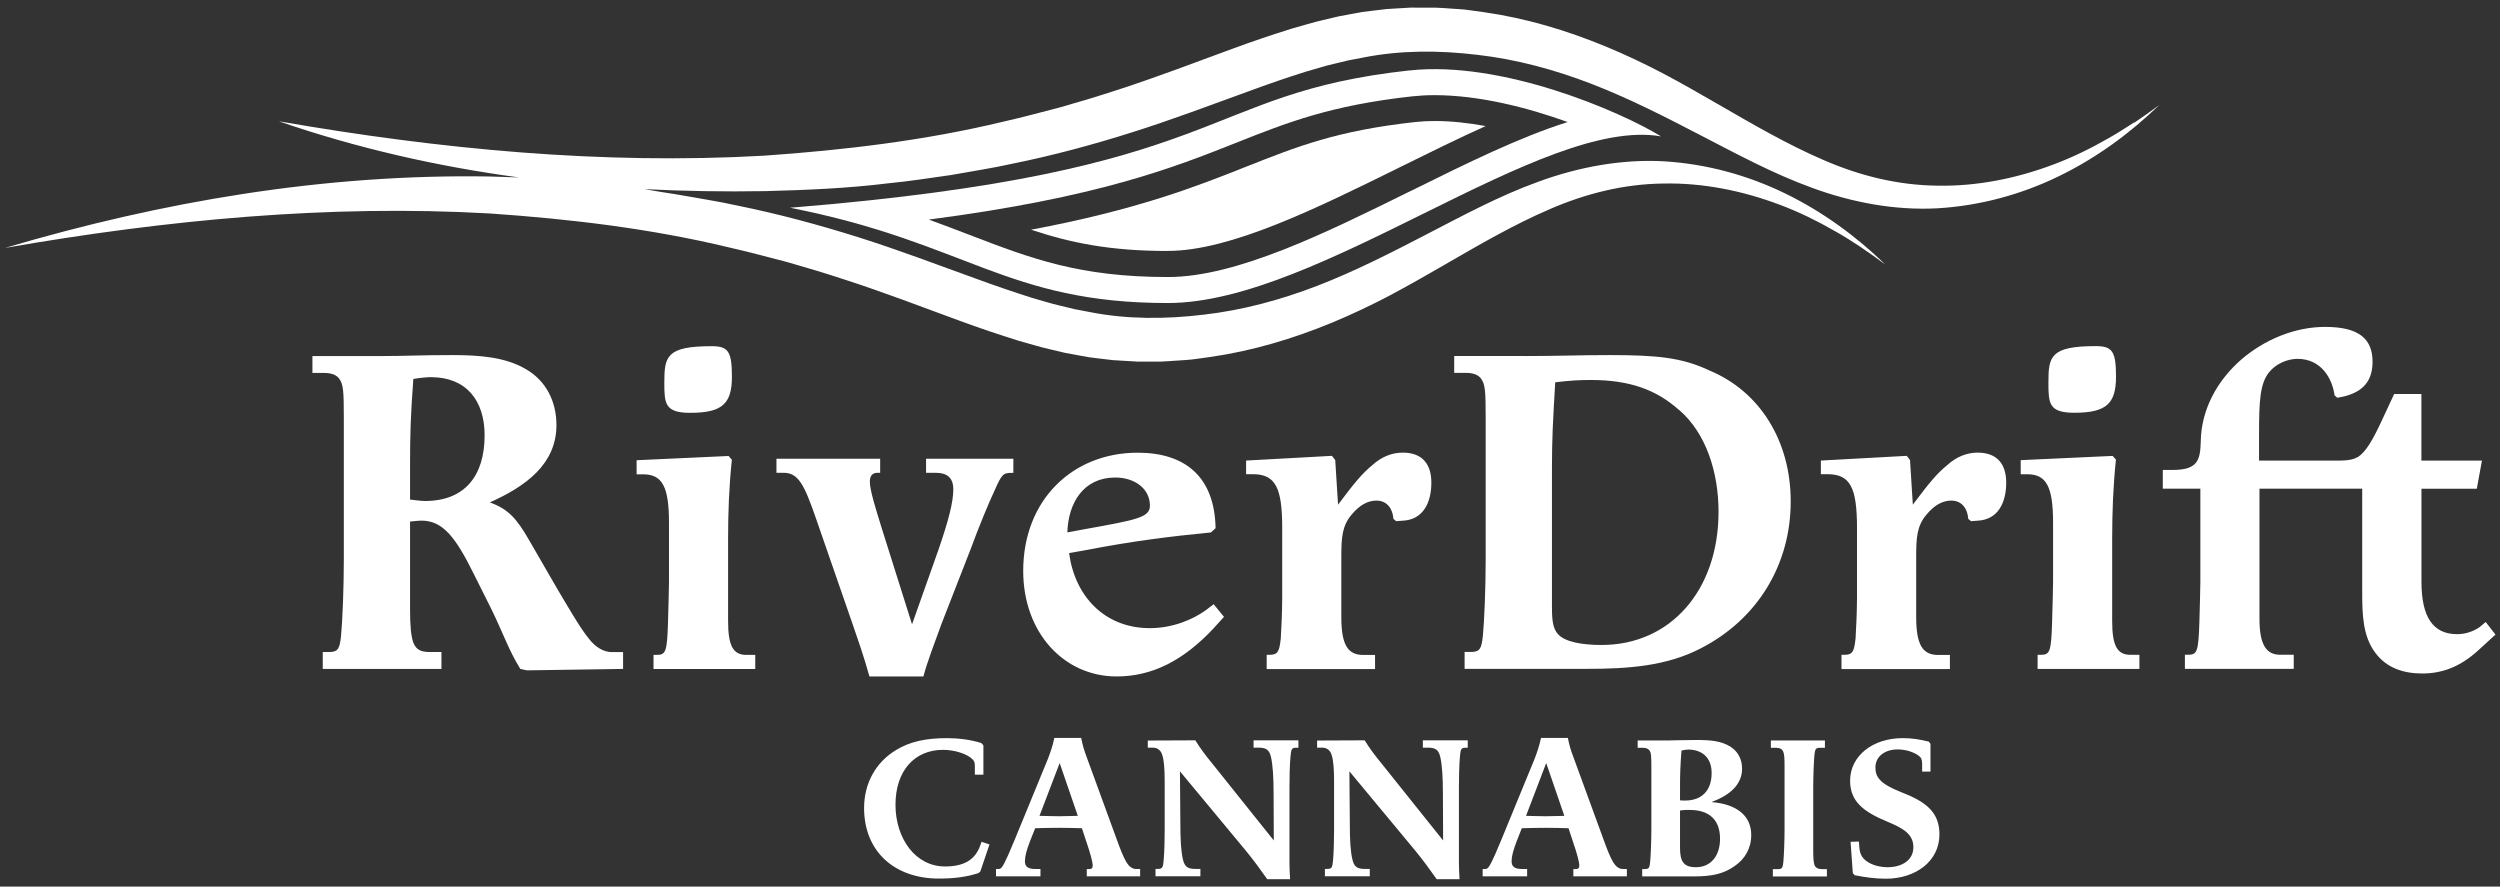
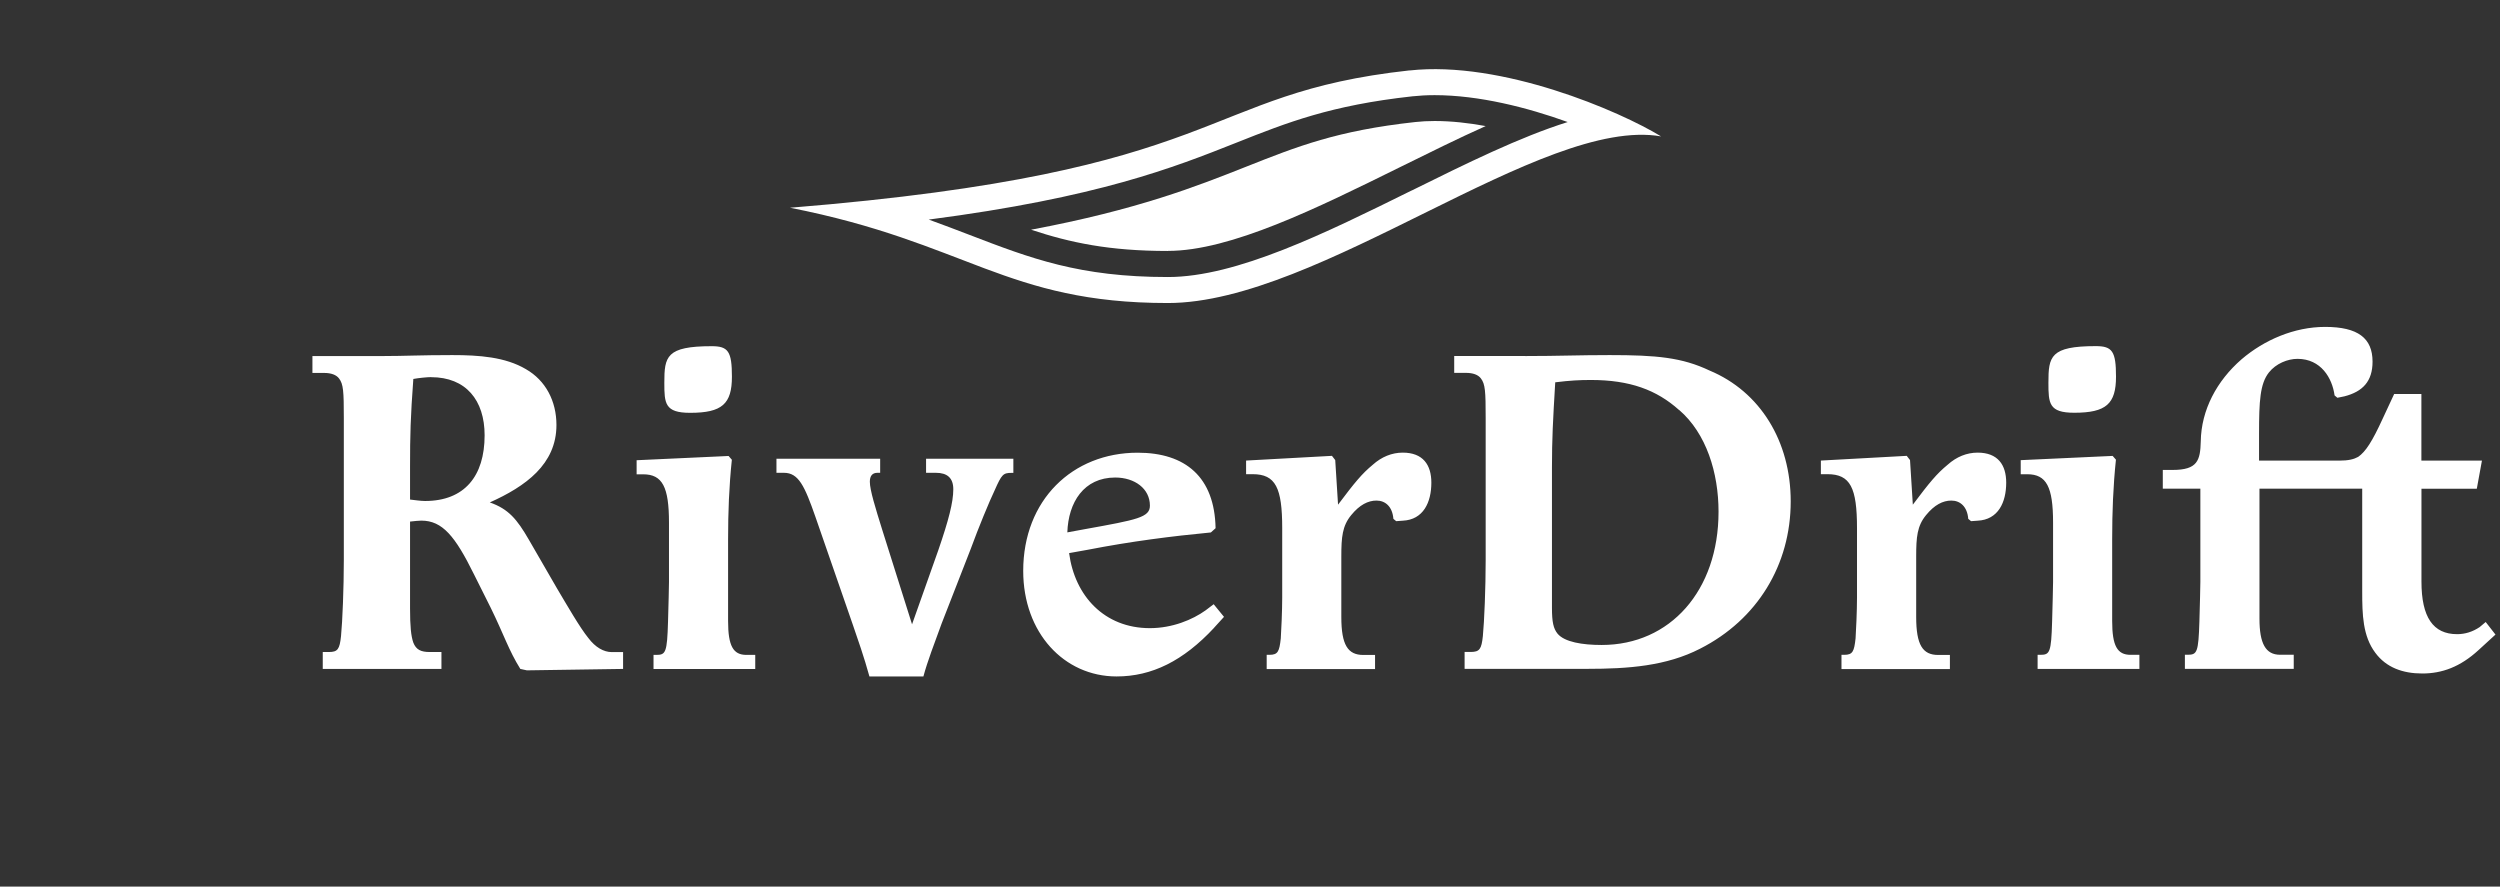
<svg xmlns="http://www.w3.org/2000/svg" width="313" height="111" viewBox="0 0 313 111" fill="none">
  <rect x="0" y="0" width="313" height="111" fill="#333333" stroke="none" />
-   <path d="M122.736 109.107L122.505 109.312C120.997 109.8 119.464 109.997 117.554 109.997C111.936 109.997 108.184 106.555 108.184 101.168C108.184 98.05 109.666 95.396 112.244 93.871C113.931 92.852 115.918 92.415 118.548 92.415C119.952 92.415 121.511 92.595 122.865 93.032L123.121 93.315V96.989H122.051V95.944C122.051 95.456 121.999 95.336 121.794 95.105C121.152 94.394 119.524 93.88 118.068 93.88C114.496 93.88 112.115 96.509 112.115 100.748C112.115 104.987 114.616 108.482 118.317 108.482C120.561 108.482 122.068 107.745 122.736 105.827L122.89 105.39L123.884 105.724L122.736 109.115V109.107ZM136.063 109.723V108.807H136.397C136.706 108.807 136.808 108.653 136.808 108.319C136.808 107.985 136.526 106.863 136.02 105.407L135.455 103.694C134.744 103.668 133.588 103.643 132.646 103.643C131.652 103.643 130.427 103.668 129.605 103.694L128.963 105.304C128.526 106.452 128.32 107.197 128.32 107.831C128.32 108.464 128.654 108.798 129.622 108.798H130.265V109.715H124.697V108.798H124.954C125.16 108.798 125.263 108.773 125.417 108.593C125.828 108.105 126.667 106.015 127.001 105.227L131.164 95.096C131.549 94.128 131.832 93.229 132.003 92.39H135.369C135.549 93.383 135.755 93.974 136.08 94.865L139.78 104.996C140.748 107.651 141.237 108.798 142.256 108.798H142.744V109.715H136.055L136.063 109.723ZM132.671 95.533L130.145 102.144C130.633 102.144 131.858 102.195 132.594 102.195C133.331 102.195 134.436 102.144 134.941 102.144L132.671 95.533ZM162.572 93.614H162.238C161.673 93.614 161.656 93.897 161.57 94.71C161.467 95.807 161.441 97.468 161.441 98.59V106.221C161.441 107.574 161.416 108.439 161.518 110.074H158.658C157.69 108.721 157.125 107.908 155.977 106.503L147.729 96.569C147.729 97.434 147.78 101.468 147.78 103.001C147.78 105.09 147.857 106.623 148.114 107.642C148.32 108.507 148.705 108.79 149.647 108.79H150.29V109.706H144.671V108.79H145.005C145.57 108.79 145.622 108.507 145.69 107.694C145.793 106.649 145.819 104.808 145.819 103.814V97.939C145.819 96.329 145.742 95.259 145.536 94.599C145.382 93.983 144.945 93.606 144.363 93.606H143.703V92.715L149.656 92.689C150.221 93.606 150.932 94.582 151.72 95.524L159.48 105.227C159.48 104.559 159.454 100.705 159.454 99.404C159.454 97.263 159.352 95.755 159.12 94.753C158.915 93.888 158.529 93.606 157.587 93.606H156.945V92.689H162.563V93.606L162.572 93.614ZM183.788 93.614H183.453C182.888 93.614 182.863 93.897 182.785 94.71C182.683 95.807 182.657 97.468 182.657 98.59V106.221C182.657 107.574 182.631 108.439 182.734 110.074H179.873C178.905 108.721 178.34 107.908 177.192 106.503L168.944 96.569C168.944 97.434 168.996 101.468 168.996 103.001C168.996 105.09 169.073 106.623 169.33 107.642C169.535 108.507 169.921 108.79 170.863 108.79H171.497V109.706H165.878V108.79H166.212C166.777 108.79 166.82 108.507 166.897 107.694C167 106.649 167.026 104.808 167.026 103.814V97.939C167.026 96.329 166.949 95.259 166.743 94.599C166.589 93.983 166.152 93.606 165.57 93.606H164.902V92.715L170.854 92.689C171.42 93.606 172.131 94.582 172.919 95.524L180.678 105.227C180.678 104.559 180.653 100.705 180.653 99.404C180.653 97.263 180.55 95.755 180.319 94.753C180.113 93.888 179.728 93.606 178.786 93.606H178.143V92.689H183.762V93.606L183.788 93.614ZM196.986 109.723V108.807H197.32C197.629 108.807 197.731 108.653 197.731 108.319C197.731 107.985 197.449 106.863 196.943 105.407L196.378 103.694C195.659 103.668 194.511 103.643 193.569 103.643C192.575 103.643 191.35 103.668 190.528 103.694L189.894 105.304C189.458 106.452 189.252 107.197 189.252 107.831C189.252 108.464 189.586 108.798 190.554 108.798H191.196V109.715H185.629V108.798H185.886C186.092 108.798 186.194 108.773 186.348 108.593C186.76 108.105 187.599 106.015 187.933 105.227L192.096 95.096C192.481 94.128 192.755 93.229 192.935 92.39H196.301C196.481 93.383 196.686 93.974 197.02 94.865L200.721 104.996C201.688 107.651 202.177 108.798 203.196 108.798H203.684V109.715H196.995L196.986 109.723ZM193.586 95.533L191.059 102.144C191.547 102.144 192.772 102.195 193.509 102.195C194.245 102.195 195.35 102.144 195.856 102.144L193.586 95.533ZM209.089 92.698C209.731 92.698 211.101 92.647 212.438 92.647C214.228 92.647 215.504 92.775 216.652 93.486C217.491 94.025 218.108 94.916 218.108 96.243C218.108 98.162 216.652 99.532 214.356 100.38V100.431C217.268 100.663 219.255 102.016 219.255 104.542C219.255 106.203 218.467 107.582 217.114 108.473C215.838 109.364 214.433 109.723 212.189 109.723H205.603V108.807H205.937C206.425 108.807 206.528 108.653 206.596 107.942C206.673 107.154 206.75 105.313 206.75 103.806V96.072C206.75 94.616 206.725 94.231 206.493 93.931C206.339 93.726 206.057 93.623 205.68 93.623H205.037V92.707H209.097L209.089 92.698ZM211.358 93.846C211.153 93.846 210.767 93.897 210.519 93.974C210.365 96.012 210.339 97.014 210.339 98.719V100.2C210.596 100.226 210.802 100.226 210.999 100.226C213.011 100.226 214.296 99.027 214.296 96.783C214.296 94.847 213.097 93.846 211.358 93.846ZM211.59 101.399C211.204 101.399 210.853 101.399 210.339 101.476V106.126C210.339 107.788 210.725 108.576 212.335 108.576C214.202 108.576 215.35 107.146 215.35 105.004C215.35 102.658 213.996 101.408 211.598 101.408L211.59 101.399ZM221.962 109.732V108.816H222.604C223.092 108.816 223.195 108.661 223.272 107.951C223.349 107.163 223.426 105.321 223.426 103.814V96.081C223.426 94.882 223.401 94.496 223.272 94.137C223.144 93.803 222.861 93.623 222.356 93.623H221.713V92.707H228.48V93.623H227.837C227.349 93.623 227.246 93.777 227.169 94.488C227.092 95.301 227.015 97.143 227.015 98.701V106.435C227.015 107.505 227.067 107.968 227.169 108.302C227.298 108.636 227.632 108.816 228.086 108.816H228.728V109.732H221.962ZM236.111 110.014C234.784 110.014 233.482 109.835 232.206 109.578L231.974 109.321L231.692 105.39L232.737 105.364L232.788 106.075C232.839 106.837 233.096 107.377 233.653 107.788C234.338 108.302 235.34 108.576 236.334 108.576C238.098 108.576 239.554 107.711 239.554 106.075C239.554 104.439 238.304 103.703 236.257 102.855C233.319 101.63 231.632 100.354 231.632 97.751C231.632 94.633 234.467 92.415 238.218 92.415C239.392 92.415 240.334 92.57 241.49 92.852L241.696 93.135V96.603H240.651V95.61C240.625 95.096 240.574 94.873 240.188 94.591C239.52 94.128 238.578 93.828 237.584 93.828C235.974 93.828 234.801 94.719 234.801 96.098C234.801 97.297 235.392 98.136 237.996 99.164C241.165 100.388 242.818 101.69 242.818 104.474C242.818 107.796 239.88 110.014 236.103 110.014" fill="white" />
  <path d="M78.01 83.749L65.967 83.928L65.145 83.749C63.68 81.402 63.089 79.458 61.445 76.109L59.329 71.879C56.982 67.126 55.389 65.182 52.751 65.182C52.46 65.182 51.869 65.242 51.338 65.302V76.169C51.338 78.404 51.458 79.638 51.749 80.46C52.1 81.342 52.691 81.633 53.805 81.633H55.269V83.749H40.409V81.633H41.171C42.285 81.633 42.525 81.282 42.696 79.638C42.876 77.814 43.047 73.591 43.047 70.123V52.327C43.047 48.978 42.987 48.096 42.456 47.394C42.105 46.923 41.454 46.692 40.58 46.692H39.116V44.577H47.989C50.636 44.577 52.631 44.457 56.623 44.457C59.972 44.457 63.261 44.688 65.847 46.221C68.314 47.634 69.667 50.212 69.667 53.209C69.667 58.142 65.787 60.9 61.325 62.904C63.672 63.726 64.734 65.019 66.198 67.545L69.727 73.651C71.02 75.827 72.605 78.584 73.659 79.877C74.541 81.051 75.594 81.642 76.596 81.642H78.01V83.757V83.749ZM53.985 47.214C53.454 47.214 52.34 47.334 51.749 47.446C51.398 52.207 51.338 54.494 51.338 58.433V62.544C51.869 62.604 52.691 62.724 53.214 62.724C58.147 62.724 60.674 59.615 60.674 54.502C60.674 50.1 58.327 47.223 53.976 47.223L53.985 47.214ZM81.821 83.757V81.993H82.172C83.346 81.993 83.525 81.702 83.637 77.822C83.697 75.236 83.757 73.891 83.757 72.889V65.43C83.757 60.968 82.934 59.384 80.528 59.384H79.705V57.62L91.217 57.089L91.628 57.56C91.277 60.908 91.157 64.137 91.157 67.485V77.762C91.157 80.879 91.799 81.993 93.444 81.993H94.557V83.757H81.812H81.821ZM86.403 51.685C83.234 51.685 83.174 50.511 83.174 47.925C83.174 44.636 83.406 43.343 89.11 43.343C91.165 43.343 91.636 43.986 91.636 47.163C91.636 50.571 90.403 51.685 86.412 51.685H86.403ZM126.882 59.204H126.65C125.597 59.204 125.417 59.384 124.535 61.379C123.884 62.732 122.479 66.132 121.537 68.719L117.897 78.053C116.955 80.64 116.132 82.755 115.61 84.691H108.852C108.21 82.344 107.328 79.818 106.797 78.285L102.094 64.719C100.741 60.84 99.979 59.195 98.154 59.195H97.212V57.431H110.197V59.195H109.846C109.203 59.195 108.904 59.606 108.904 60.309C108.904 61.362 109.606 63.597 110.428 66.243L114.188 78.165L117.477 68.881C118.77 65.122 119.353 62.886 119.353 61.251C119.353 59.838 118.591 59.195 117.177 59.195H115.944V57.431H126.873V59.195L126.882 59.204ZM152.02 78.584C148.14 82.755 144.209 84.691 139.798 84.691C133.22 84.691 128.106 79.227 128.106 71.476C128.106 62.604 134.273 56.678 142.436 56.678C148.431 56.678 152.071 59.735 152.191 66.132L151.6 66.663C146.667 67.134 141.613 67.776 136.149 68.838L133.853 69.249C134.556 74.594 138.256 78.644 143.96 78.644C146.778 78.644 149.305 77.591 150.949 76.409L151.951 75.647L153.245 77.231L152.011 78.584H152.02ZM139.626 59.786C135.695 59.786 133.751 62.895 133.631 66.655L135.866 66.243C142.384 65.07 143.969 64.779 143.969 63.306C143.969 61.191 142.084 59.786 139.618 59.786H139.626ZM158.589 83.749V81.984H158.94C159.994 81.984 160.174 81.573 160.354 79.929C160.414 79.107 160.533 76.46 160.533 74.816V66.124C160.533 61.071 159.711 59.367 156.833 59.367H156.011V57.662L166.76 57.072L167.171 57.602L167.523 63.186C169.638 60.369 170.52 59.307 171.865 58.193C172.978 57.191 174.272 56.669 175.625 56.669C178.152 56.669 179.205 58.193 179.205 60.429C179.205 62.895 178.203 65.07 175.625 65.19L174.803 65.25L174.452 64.959C174.332 63.434 173.45 62.672 172.336 62.672C171.283 62.672 170.221 63.203 169.167 64.496C168.054 65.85 167.934 67.254 167.934 69.669V77.248C167.934 80.768 168.756 82.001 170.692 82.001H172.156V83.766H158.589V83.749ZM190.956 44.577C195.128 44.577 197.594 44.457 201.526 44.457C207.401 44.457 210.57 44.748 214.039 46.392C220.386 49.038 224.197 55.264 224.197 62.775C224.197 70.705 220.026 77.574 212.857 81.213C208.626 83.389 203.872 83.74 198.699 83.74H183.368V81.625H184.13C185.244 81.625 185.483 81.273 185.655 79.629C185.835 77.805 186.006 73.583 186.006 70.115V52.318C186.006 48.97 185.946 48.088 185.415 47.386C185.064 46.914 184.413 46.683 183.531 46.683H182.066V44.568H190.939L190.956 44.577ZM210.219 51.334C207.401 48.807 204.052 47.574 199.179 47.574C197.766 47.574 196.592 47.634 194.716 47.865C194.425 52.678 194.305 55.033 194.305 58.493V76.109C194.305 77.874 194.485 78.696 195.008 79.338C195.89 80.391 198.125 80.751 200.532 80.751C209.106 80.751 215.161 73.943 215.161 64.068C215.161 59.195 213.637 54.262 210.228 51.325L210.219 51.334ZM230.553 83.749V81.984H230.904C231.957 81.984 232.137 81.573 232.317 79.929C232.377 79.107 232.497 76.46 232.497 74.816V66.124C232.497 61.071 231.675 59.367 228.797 59.367H227.974V57.662L238.724 57.072L239.135 57.602L239.486 63.186C241.601 60.369 242.484 59.307 243.837 58.193C244.95 57.191 246.244 56.669 247.597 56.669C250.124 56.669 251.177 58.193 251.177 60.429C251.177 62.895 250.175 65.07 247.597 65.19L246.775 65.25L246.424 64.959C246.304 63.434 245.421 62.672 244.308 62.672C243.254 62.672 242.192 63.203 241.139 64.496C240.025 65.85 239.906 67.254 239.906 69.669V77.248C239.906 80.768 240.728 82.001 242.663 82.001H244.128V83.766H230.561L230.553 83.749ZM255.108 83.749V81.984H255.46C256.633 81.984 256.813 81.693 256.924 77.814C256.984 75.227 257.044 73.883 257.044 72.881V65.421C257.044 60.959 256.222 59.375 253.815 59.375H252.993V57.611L264.504 57.08L264.915 57.551C264.564 60.9 264.444 64.128 264.444 67.477V77.754C264.444 80.871 265.087 81.984 266.74 81.984H267.853V83.749H255.108ZM259.691 51.676C256.522 51.676 256.462 50.503 256.462 47.916C256.462 44.628 256.693 43.335 262.397 43.335C264.453 43.335 264.924 43.977 264.924 47.154C264.924 50.563 263.691 51.676 259.699 51.676H259.691ZM311.209 77.874L310.447 78.516C309.565 79.107 308.623 79.398 307.629 79.398C304.631 79.398 303.167 77.283 303.167 72.821V61.191H310.096L310.738 57.671H303.158V49.33H299.749L298.302 52.438C297.009 55.256 296.186 56.549 295.244 57.2C294.713 57.491 294.071 57.671 292.837 57.671H282.833V54.271C282.833 50.22 282.953 48.045 284.067 46.632C284.949 45.519 286.414 44.928 287.647 44.928C290.585 44.928 291.998 47.334 292.289 49.509L292.64 49.801L293.523 49.621C295.818 49.03 297.043 47.737 297.043 45.279C297.043 42.341 295.218 40.928 291.107 40.928C287.227 40.928 283.467 42.572 280.649 44.979C277.54 47.677 275.596 51.325 275.536 55.256C275.476 57.662 275.125 58.836 272.016 58.836H270.782V61.182H275.485V72.872C275.485 73.874 275.425 75.219 275.365 77.805C275.245 81.684 275.074 81.976 273.9 81.976H273.549V83.74H287.176V81.976H285.471C283.647 81.976 282.885 80.563 282.885 77.454V61.182H295.749V74.045C295.749 76.923 295.809 79.629 297.394 81.736C298.747 83.56 300.803 84.322 303.27 84.322C305.736 84.322 308.023 83.5 310.319 81.385L312.434 79.449L311.201 77.865L311.209 77.874Z" fill="white" />
-   <path d="M267.211 15.313C266.14 16.007 265.07 16.701 263.965 17.317C261.764 18.585 259.485 19.698 257.13 20.58C252.436 22.353 247.469 23.346 242.535 23.244C237.61 23.192 232.805 22.002 228.283 20.023C223.744 18.071 219.393 15.527 214.956 12.967C212.738 11.682 210.493 10.397 208.189 9.181C205.885 7.974 203.504 6.843 201.063 5.833C196.181 3.812 191.025 2.262 185.723 1.517L183.728 1.242C183.068 1.148 182.383 1.131 181.715 1.08C181.038 1.037 180.37 0.968 179.694 0.96H177.664C177.321 0.951 176.987 0.943 176.653 0.951L175.642 1.011L173.612 1.131L171.6 1.371L170.589 1.499L169.595 1.679L167.608 2.047L165.656 2.51C165.005 2.656 164.362 2.827 163.728 3.015L161.818 3.555C159.309 4.343 156.825 5.173 154.418 6.064C149.579 7.845 144.86 9.644 140.072 11.203C138.873 11.579 137.682 11.99 136.475 12.341L132.86 13.403C130.428 14.037 128.004 14.697 125.554 15.245C115.773 17.6 105.726 18.79 95.654 19.492C75.449 20.64 55.081 18.696 34.91 15.185C44.76 18.576 54.798 20.846 64.974 22.216C63.723 22.165 62.473 22.13 61.231 22.096C40.521 21.762 20.264 25.239 0.633 31.037C20.804 27.526 41.172 25.573 61.376 26.729C71.457 27.423 81.496 28.622 91.277 30.977C93.727 31.534 96.159 32.184 98.583 32.818L102.197 33.88C103.405 34.231 104.596 34.642 105.795 35.019C110.582 36.569 115.302 38.376 120.141 40.157C122.548 41.048 125.032 41.879 127.541 42.667L129.451 43.206C130.085 43.395 130.727 43.566 131.378 43.712L133.331 44.174L135.318 44.542L136.312 44.722L137.322 44.851L139.335 45.09L141.365 45.21L142.376 45.27C142.71 45.279 143.052 45.27 143.387 45.27H145.416C146.093 45.245 146.761 45.176 147.438 45.142C148.106 45.082 148.791 45.073 149.451 44.979L151.446 44.705C156.748 43.951 161.904 42.41 166.786 40.389C169.227 39.378 171.6 38.248 173.912 37.04C176.216 35.816 178.46 34.539 180.679 33.255C185.115 30.686 189.466 28.151 194.006 26.198C198.528 24.228 203.333 23.029 208.258 22.978C213.183 22.875 218.151 23.869 222.844 25.642C225.2 26.524 227.478 27.637 229.679 28.904C230.793 29.521 231.863 30.206 232.925 30.908C233.979 31.628 235.024 32.364 236.051 33.126C232.377 29.564 228.163 26.481 223.469 24.203C218.784 21.925 213.62 20.512 208.309 20.195C202.991 19.904 197.603 20.923 192.635 22.738C187.651 24.537 183.068 27.037 178.537 29.375C174.006 31.73 169.536 34 164.928 35.781C160.32 37.554 155.566 38.839 150.718 39.395C145.888 39.978 141.048 39.995 136.303 39.044L134.522 38.702L132.74 38.273C132.149 38.136 131.558 37.974 130.967 37.802L129.194 37.289C126.83 36.535 124.466 35.73 122.077 34.848C117.306 33.118 112.467 31.285 107.516 29.718C102.557 28.159 97.529 26.798 92.433 25.761C91.166 25.487 89.889 25.23 88.605 25.016L84.767 24.348C83.457 24.168 82.078 23.912 80.691 23.68C85.718 23.937 90.763 24.014 95.825 23.929C100.998 23.792 106.18 23.578 111.336 22.935C113.923 22.695 116.484 22.267 119.053 21.916L122.89 21.248C124.175 21.034 125.443 20.777 126.719 20.503C131.815 19.475 136.851 18.114 141.802 16.546C146.761 14.979 151.6 13.146 156.363 11.417C158.752 10.534 161.108 9.721 163.48 8.976L165.253 8.462C165.844 8.282 166.435 8.119 167.026 7.991L168.808 7.563L170.589 7.22C175.334 6.27 180.173 6.287 185.004 6.869C189.852 7.426 194.605 8.71 199.213 10.483C203.821 12.264 208.301 14.534 212.823 16.889C217.354 19.227 221.936 21.728 226.921 23.535C231.88 25.35 237.268 26.369 242.595 26.078C247.905 25.761 253.07 24.348 257.755 22.07C262.449 19.792 266.663 16.709 270.337 13.146C269.309 13.917 268.265 14.654 267.211 15.365" fill="white" />
  <path d="M176.482 8.813C149.75 11.742 154.264 21.531 98.908 26.01C121.049 30.352 125.965 37.939 146.221 37.939C165.21 37.939 193.123 14.474 207.967 17.077C202.802 13.909 188.01 7.554 176.482 8.822V8.813ZM176.73 23.852C165.964 29.178 154.821 34.685 146.221 34.685C135.13 34.685 129.057 32.356 121.366 29.401C119.747 28.785 118.068 28.134 116.278 27.491C137.494 24.725 146.941 20.983 154.838 17.848C161.159 15.339 166.615 13.181 176.833 12.059C177.706 11.965 178.64 11.913 179.608 11.913C185.167 11.913 191.213 13.455 196.275 15.279C190.254 17.172 183.616 20.452 176.73 23.86" fill="white" />
  <path d="M146.221 31.422C138.898 31.422 133.991 30.386 129.091 28.759C142.453 26.249 149.836 23.32 156.037 20.863C162.392 18.345 167.411 16.349 177.192 15.279C177.955 15.193 178.768 15.15 179.616 15.15C181.732 15.15 183.907 15.399 186.006 15.784C182.546 17.334 178.974 19.107 175.291 20.923C164.859 26.078 154.067 31.413 146.23 31.413" fill="white" />
</svg>